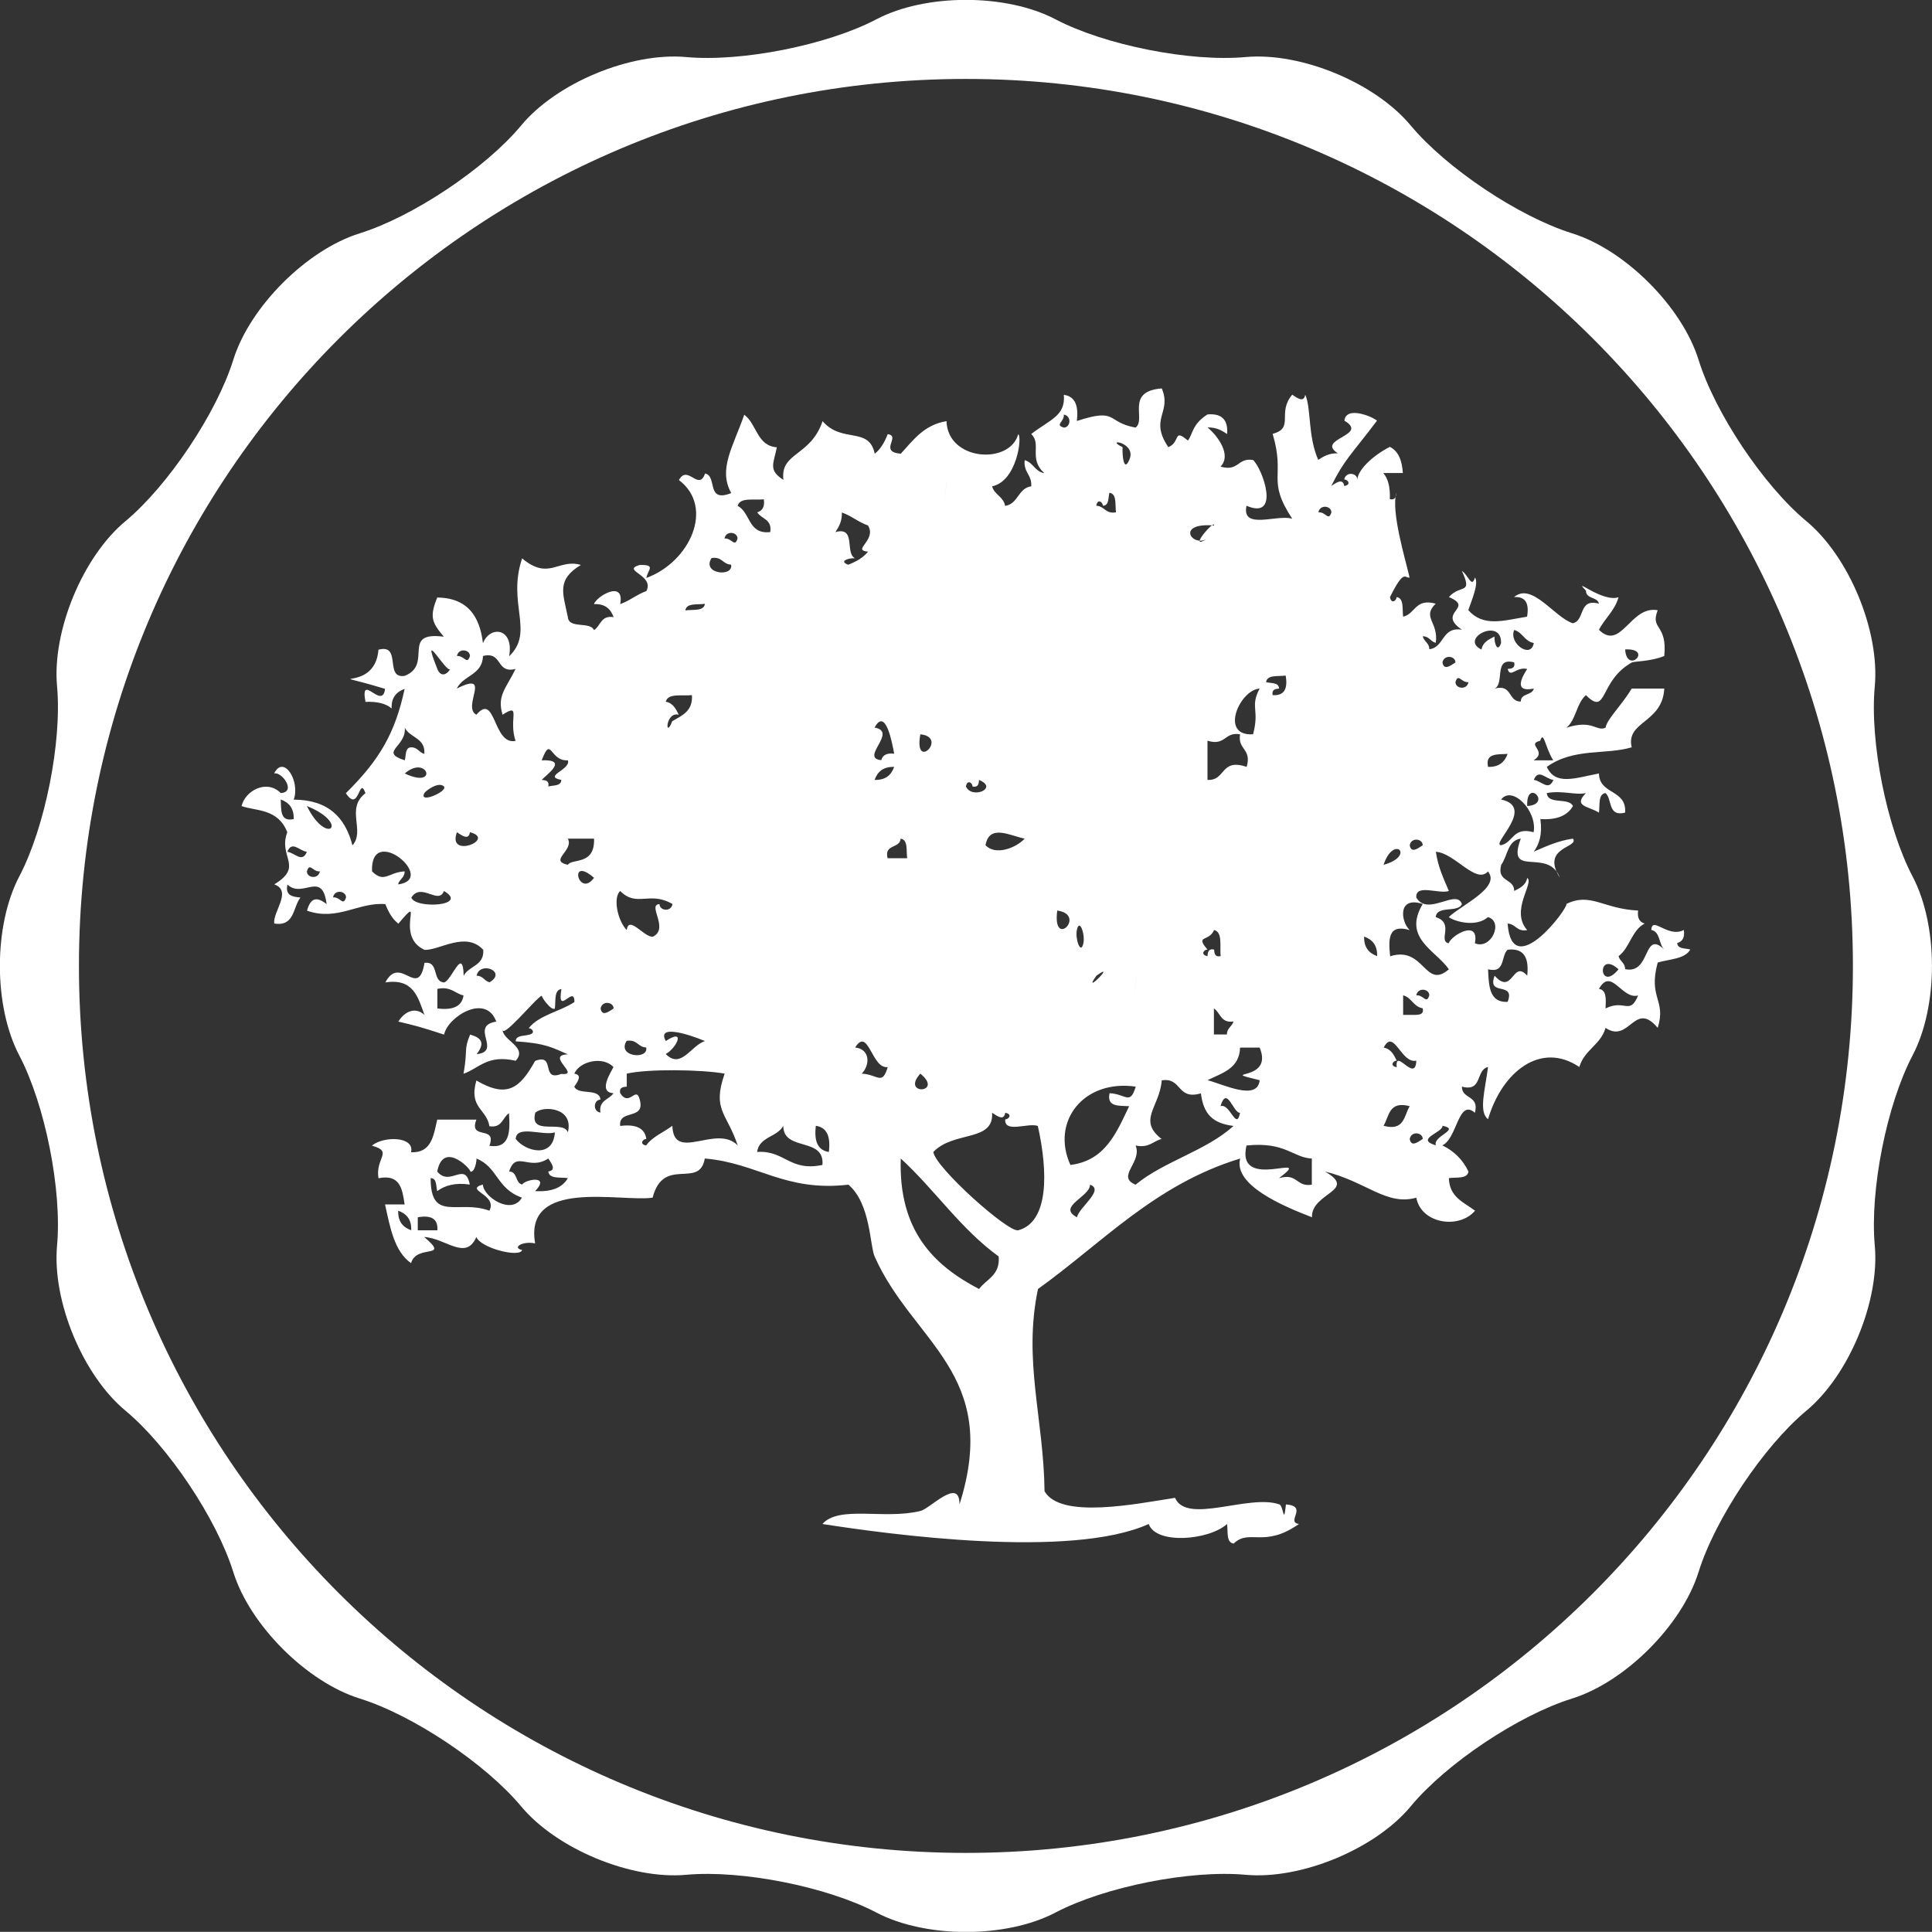
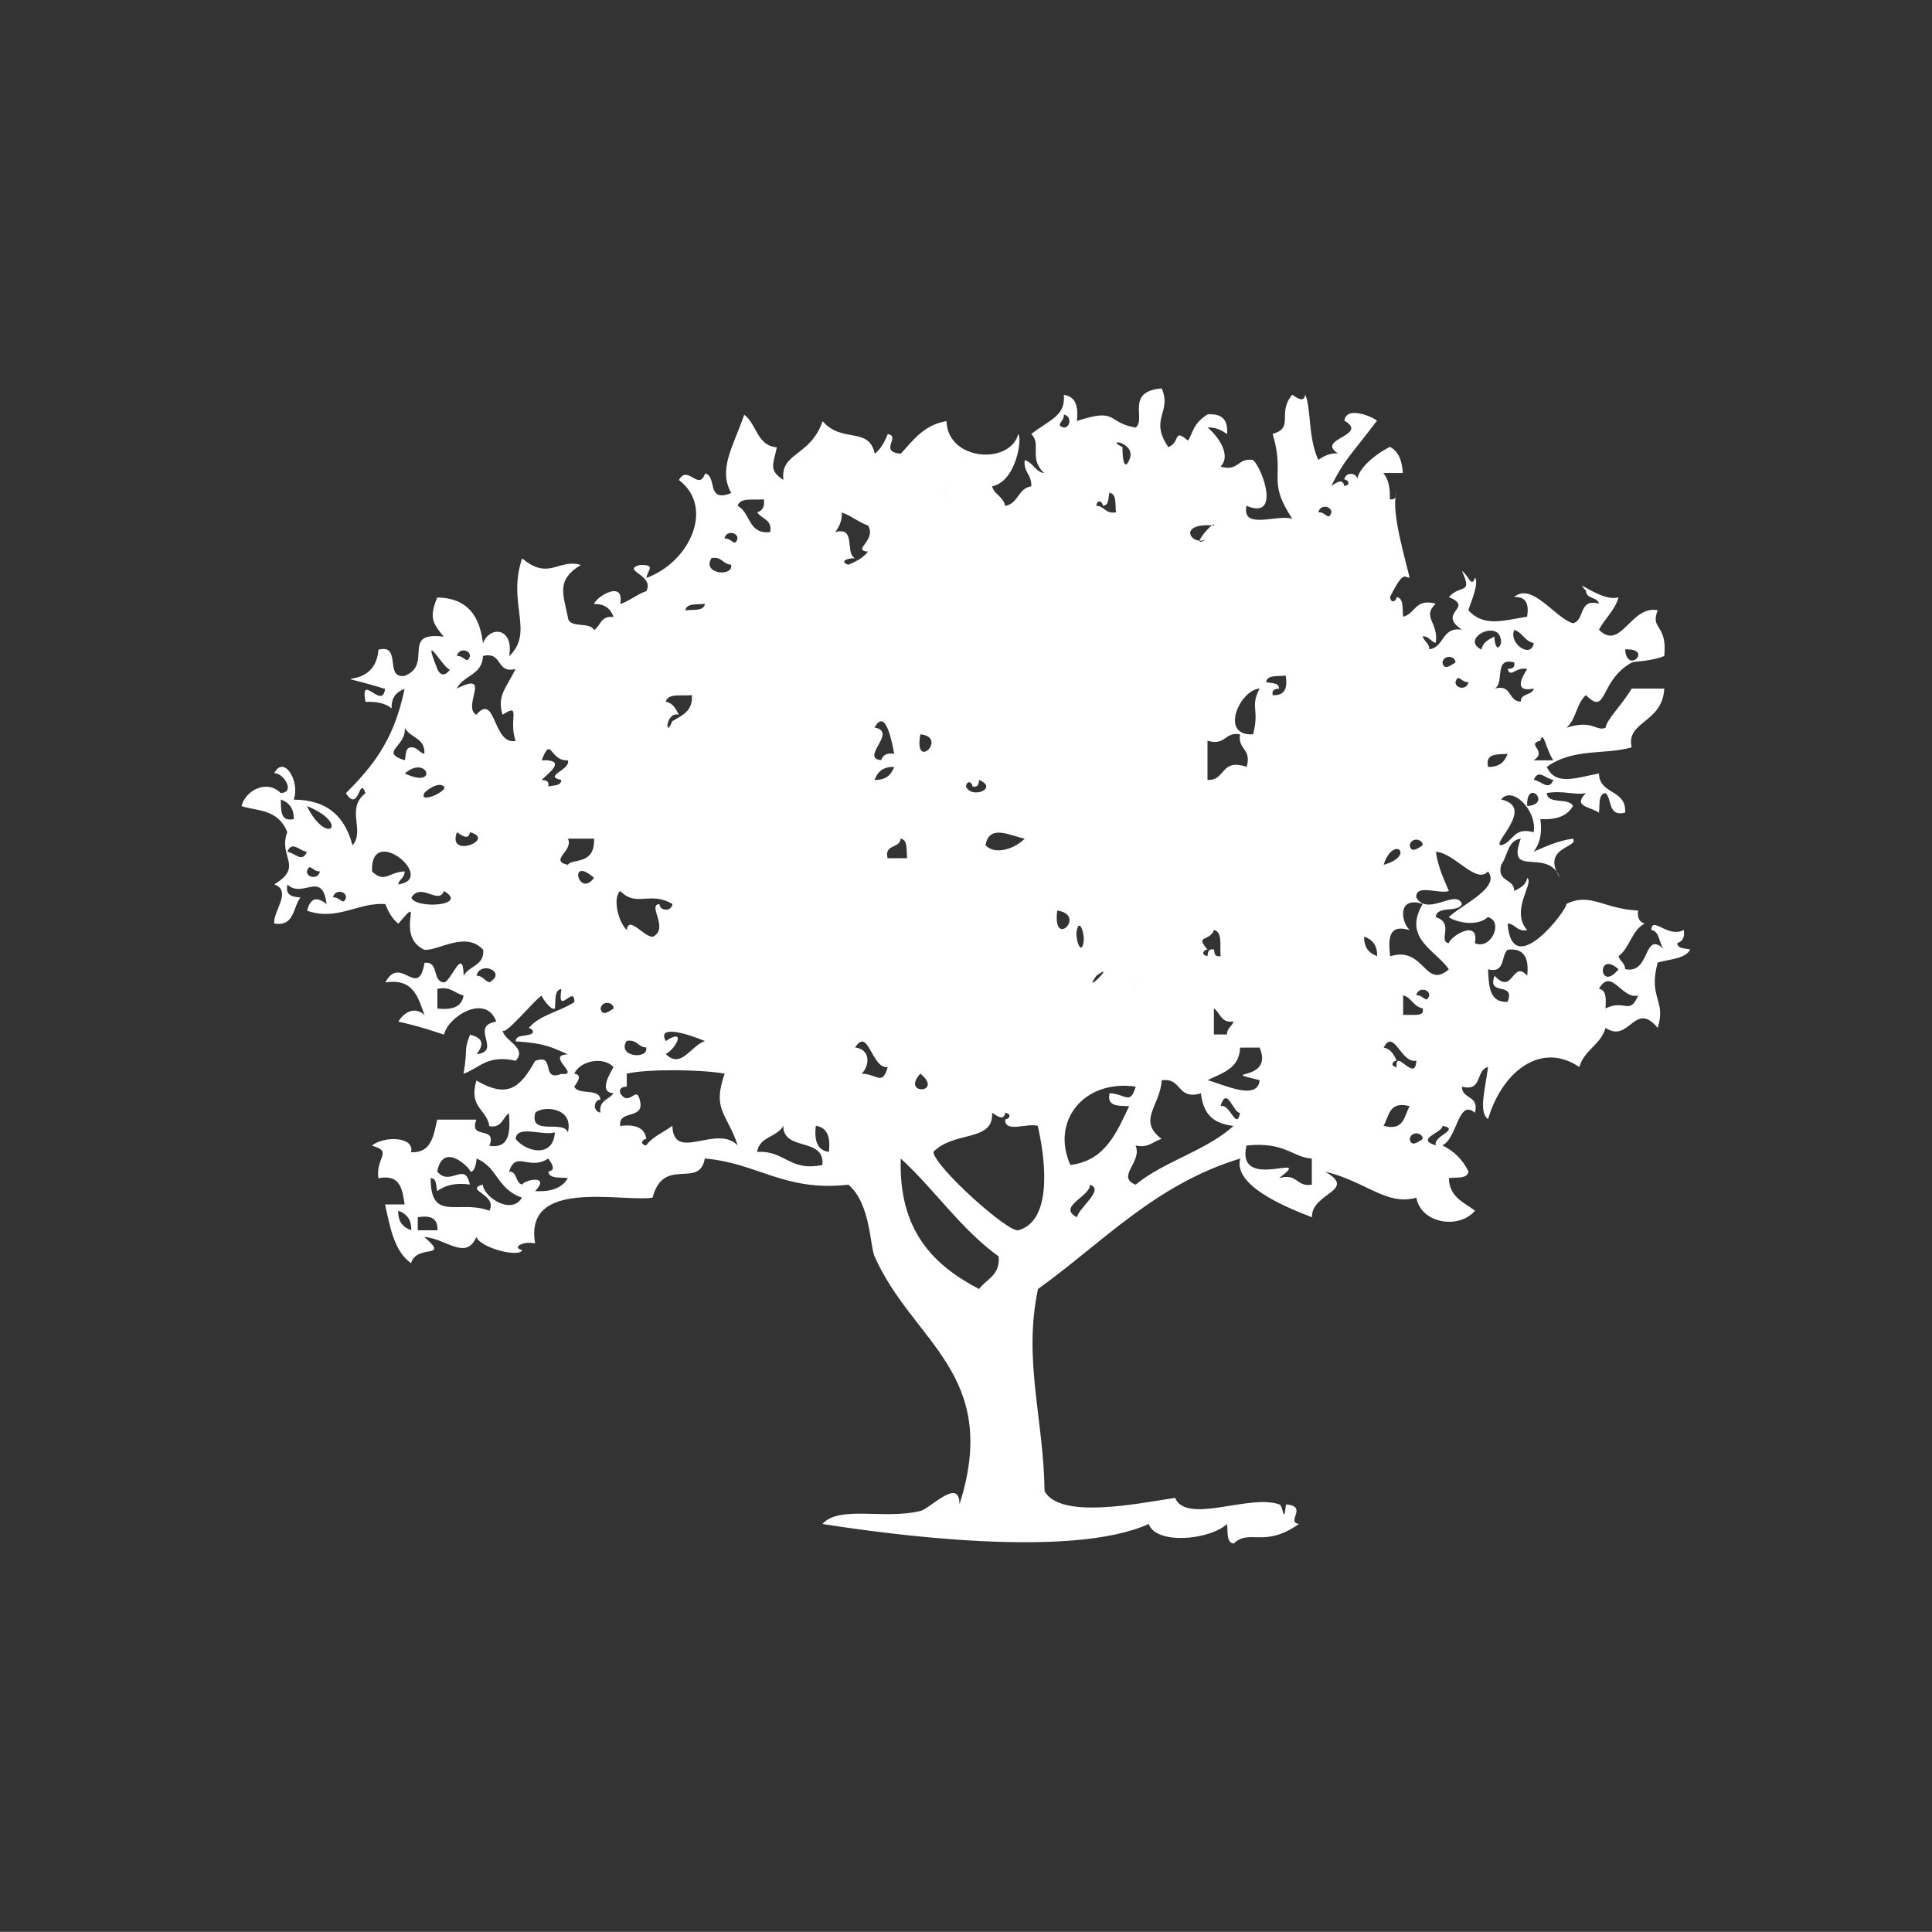
<svg xmlns="http://www.w3.org/2000/svg" id="Capa_2" viewBox="0 0 126.29 126.28">
  <rect x="0" y="0" width="126.29" height="126.28" fill="#333333" stroke="none" />
  <defs>
    <style>
      .cls-1, .cls-2 {
        fill: #fff;
      }

      .cls-2 {
        fill-rule: evenodd;
      }
    </style>
  </defs>
  <g id="Capa_1-2" data-name="Capa_1">
-     <path class="cls-1" d="M125.02,57.29c-1.69-3.22-2.81-8.81-2.47-12.43.33-3.62-1.68-8.48-4.48-10.8-2.79-2.32-5.96-7.06-7.04-10.54-1.08-3.47-4.8-7.19-8.27-8.27-3.47-1.08-8.21-4.25-10.54-7.04-2.32-2.8-7.18-4.81-10.8-4.48-3.62.33-9.21-.78-12.43-2.47-3.22-1.69-8.48-1.69-11.7,0-3.22,1.69-8.81,2.8-12.43,2.47-3.62-.33-8.48,1.68-10.8,4.48-2.32,2.79-7.07,5.96-10.54,7.04-3.47,1.08-7.19,4.8-8.27,8.27-1.08,3.47-4.25,8.21-7.04,10.54-2.8,2.32-4.81,7.19-4.48,10.8.33,3.62-.78,9.21-2.47,12.43-1.69,3.22-1.69,8.48,0,11.7,1.69,3.22,2.8,8.81,2.47,12.43-.33,3.62,1.68,8.48,4.48,10.8,2.79,2.32,5.96,7.07,7.04,10.54,1.08,3.47,4.8,7.19,8.27,8.27,3.47,1.08,8.21,4.25,10.54,7.04,2.32,2.79,7.19,4.81,10.8,4.48,3.62-.33,9.21.78,12.43,2.47,3.22,1.69,8.48,1.69,11.7,0,3.22-1.69,8.81-2.8,12.43-2.47,3.62.33,8.48-1.68,10.8-4.48,2.32-2.8,7.06-5.96,10.54-7.04,3.47-1.08,7.19-4.8,8.27-8.27,1.08-3.47,4.25-8.21,7.04-10.54,2.8-2.32,4.81-7.19,4.48-10.8-.33-3.62.78-9.21,2.47-12.43,1.69-3.22,1.69-8.48,0-11.7ZM63.14,121.12c-32.02,0-57.98-25.96-57.98-57.98S31.12,5.16,63.14,5.16s57.98,25.96,57.98,57.98-25.96,57.98-57.98,57.98Z" />
    <path class="cls-2" d="M80.21,28.37c-.34-.23-.69-.44-1.28-.43.69.56,1.59,1.83.85,2.56,1.21.35,1.1-.6,2.13-.43.64.59,1.81,3.95-.43,2.99-.34,1.62,2.02.54,2.99.85-1.7-2.6-.43-2.69-1.28-5.55,1.45-.39.26-1.35,1.28-2.56.38.26.76.52.85,0,.4.88.16,2.71.85,4.26.34-.22.69-.44,1.28-.43-1.48-.95,2.09-1.16.43-2.13.11-1,1.87-.25,2.13,0-1.7,2.25-2.12,2.52-2.99,4.27.38-.26.76-.51.85,0,.48-.08.24-.43,0-.43.11-.54.85-.43.85,0,.06-.62.95-1.52,2.13-2.13.57.28.8.91.85,1.71h-1.28c.33.38.46.96.43,1.71.36.08.4-.17.43-.43-.37,1.23.59,4.36.86,5.55-.3.08-.34-.62-1.28,1.28.08.48.43.24.43,0,.5.07.36.78.43,1.28.81-.18.77-1.22,2.13-.85-.93.89.21,1.22,0,2.56-.34-.08-.42-.43-.85-.43.08.35.43.43.43.85,1.01-.13.79-1.48,2.13-1.28-1.69-1.14.87-1.41-.85-2.13.76-.87,1.58-.12.85-1.71.4.24.65,1.18.85.43.28.35-.21,1.49-.43,2.13.99,1.13,2.3.68,3.84.43.15-.86-.09-1.33-.85-1.28,1.17-1,2.64,1.33,3.84,1.71.82-.17.34-1.65,1.71-1.28-.1-.46-.85-.29-.85-.85-.95-.99,1.05.79,2.13.43-.25.89-.9,1.38-1.28,2.13,1.45,1.42,2.06-1.62,3.84-1.28-.51,1.3.64.86.43,2.99-.89.37-1.98.34-2.13.43-2.15,1.2-1.58,3.55-2.99,2.13-.62.52-.65,1.63-1.28,2.13,1.75-.56,1.94.27,2.56,0,.1-.58,1.04-1.44,1.71-2.56h2.13c-.12,2.28-2.53,2.12-2.13,3.84-1.72.51-3.79.02-5.55,1.28.57,1.23,1.81.74,3.41.43.02,1.4,1.82,1.02,1.71,2.56-1.15.29-.83-.88-1.28-1.28-.5.07-.36.78-.43,1.28-.68-.43-1.72-.4-.85-1.28-.67.16-1.53-.19-2.56,0,.06.79,1.44.26,1.71.85-.36.63-1.07.92-2.13.85.14.99-.07,1.64-.43,2.13.8-.34,1.56-.71,2.56-.85.43.6-2.14.53-.85,2.56-.78-2.04-3.55.11-2.56-2.56-.88.12-.85,1.14-1.28,1.71-.31,1.16.85.86.85,1.71.38-.19.76-.37.85-.85.48.32-1.14,2.13,0,3.41-.69.12-.74-.4-1.28-.43.28,3.9,4-1.05,3.84-1.28,1.59-.78,2.42.33,4.69.43-.07.49.1.76.43.85-.85.43-.97,1.59-1.71,2.13.08.34.43.43.43.85,1.7.37,1.16-2.63,2.56-1.28-.37-.35-.25-1.17-.85-1.28.06-.95,1.07.55,2.13,0,.07.49-.09.76-.43.85.01.41.52.33.85.43-.36.63-1.37.62-2.13.85-.64,2.36.58,2.42,0,4.27-1.52-1.83-1.84,1.05-3.41,0-.31,1.11-1.4,1.44-1.71,2.56-2.54-1.72-5.07.34-5.97,3.41-.62-.48-.21-1.83,0-3.41-.82.17-.34,1.65-1.71,1.28,0,.85,1.16.54.85,1.71-1.09-.96-1.15,1.69-2.13,2.13.77.37,1.34.94,1.71,1.71-.07.5-.78.36-1.28.43.03,1.25.98,1.58,1.71,2.13-1.04,1.23-3.52.86-3.84-.85-1.95.55-3.26-1.05-5.97-1.71,2.19,1.26-.91,1.38-.85,2.99-1.92-.74-5.15-2.11-4.69-3.84-5.56,1.69-9,5.5-13.22,8.53-.98,4.67.37,8.44.43,13.22,1.05,1.84,6.01.82,8.53.43.76,1.77,4.84-.27,6.82.43.28.1.27,1.45.43,0,1.49.12-.04,1.15.85,1.28-2.3,1.61-3.22.28-4.27,1.28-.5-.07-.36-.78-.43-1.28-1.18,1.07-4.65,1.36-5.12,0-5.11,2.31-17.04.67-21.33,0,1.1-1.24,4.04-.27,6.4-.85.66-.16,2.57-2.25,2.56-.43,2.72-8.56-3.06-10.59-5.55-16.21-.31-.7-.26-3.46-1.71-4.69-4.18.48-5.96-1.43-9.39-1.71-.34,2.03-2.7-.19-3.41,2.56-2.09.3-8.42-1.3-7.68,2.99-.82-.18-1.54.29-.85.43-.13.52-2.7-.11-2.99-.85-.69,1.58-1.98.09-3.41,0,1.75,1.49-.5.43-.86,1.71-1.09-.76-1.37-2.33-1.7-3.84h1.28c-.15-.99-.28-2-1.71-1.71-.22-1.34,1-1.74-.43-2.13.76-.64,2.81-.62,2.56.43,1.34.06,1.47-1.09,1.71-2.13h2.56c-.53,1.38,1.38.33.85,1.71,1.33.2,1.37-.91,1.28-2.13-.43.28-.44.98-1.28.85-.16-1.12-1.37-1.19-.85-2.99,2.02,1.18,2.84.51,3.84-1.28,1.38-.53.33,1.38,1.71.85,1.33.13-1.08-1.23.43-1.28-.99-.42-1.4-.72-3.41-.85.01-.41.52-.33.85-.43.48-.08.24-.43,0-.43.69-.87,2.05-1.08,2.99-1.71,0-1.2-1.16,1.02-.85-.85-.5.07-.36.78-.43,1.28-.26.16-.93-.83-.85-.85-.38.14-2.73,3.06-2.56,2.13-.15.77,1.7,1.21.85,2.13-1.85-.42-2.37.48-3.41.85.29-1.65,0-1.52.43-2.56.89.24.9.66.43,1.28,1.69-.19-.51-1.84,1.28-2.13-.68-1.88-3.18-.31-3.41.85-1.56-.51-1.92-.6-2.99-.85.42-.69,1.14-.98,1.71-.43-.42-1.14-.71-2.42-2.56-2.13.99-1.87,2.14,1.17,2.56-1.28.98-.13.47,1.23,1.28,1.28.5-.12,1.23-2.42,1.28-.43.33-.67,1.35-.64,1.28-1.7-1.14-1.25-2.88.05-3.84,0-2.05-.94.14-3.9-1.71-1.71-.4-.31-.65-.77-.85-1.28-1.76-.14-3.13,1.13-5.12.43.24-.89.67-.91,1.28-.43-.28-2.25-1.57-.33-2.56-1.28-.16.73.33.8.85.85-.5.63-.37,1.91-1.71,1.7-.12-.75,1.2-2.13,0-2.56,1.96-1.19.23-1.77.85-3.41-.62-1.57-2.05-1.37-2.99-1.71.24-1.01,1.65-1.77,2.56-.85,1.04-.05.09-1.41-.43-1.28.62-1.26,1.72.51,1.28,1.71,2.27.01,3.37,1.18,3.84,2.99.85-.96-.47-2.4.85-3.41-.43-1.2-.4,1.35-1.28,0,2.17-2.15,3.21-3.88,3.84-6.82-.52.19-.88.55-.85,1.28-.38-.33-.96-.46-1.71-.43-.37-1.99,1.11.59,1.28-.85-4.7-1.43-.66.45-.43-2.56,1.55-.41.36,1.92,1.71,1.71,1.9-.74-.3-2.93,2.56-2.56-.75-.9-.96-1.26-.43-2.56,2.39.02,2.84,1.8,2.99,2.99.46-1.19,2.05-1.01,1.71.85,1.68-1.6-.15-3.44.85-6.4,1.76,1.48,2.37-.01,3.84.43-1.61.98-1.17,1.84-.85,3.41.06.79,1.45.26,1.71.85.44-.28.44-.98,1.28-.85-.19-.53-.55-.88-1.28-.85.13-.49,2.02-1.63,1.71,0,.63-.22,1.08-.63,1.71-.85.56-1.07-1.69-1.34-.43-1.71,1.09-.02.52.32.43.85,2.85-1.04,4.48-4.62,2.13-6.4.57-1.05,1.29.77,1.71-.43.82.17.04,1.95,1.71,1.28-.87-1.55.11-3,.85-5.12.82.6.82,2.03,2.13,2.13-.22,1.09-.57,1.49.43,2.13-.22-1.82,1.77-1.51,2.56-3.84,1.27,1.48,3.03.32,3.41,2.13.4-.31.65-.78.85-1.28.89.13-.63,1.15.85,1.28.82-.89,1.52-1.89,2.99-2.13.08,2.61,4.14,2.87,4.69.85.27.19-.1,3.09-1.71,3.41.15.56.75.67.85,1.28.87-.13.84-1.16,1.71-1.28.05-.77-.52-.9-.43-1.71.56.15.67.75,1.28.85-1.05-.97-.15-1.88-.85-2.56,1.23-.95,2.25-1.18,2.13-2.56.75.1.97.73.85,1.71,2.72-.89,1.9.09,3.84.43.72-.54-.7-2.37,1.71-2.56.68,1.59-.84,1.96.43,3.84.81-.32.3-1.27,1.28-.43.33-.43.27-1.07,1.28-1.71.93-.08,1.36.35,1.28,1.28ZM106.23,42.45c.12,1.68,1.88-.08,0,0h0ZM100.68,48.42c-.96.24.52.67-.43,1.28h1.28c-.54-.87-.62-1.98-.85-1.28ZM100.26,50.98c.5.06.97.76,1.28,0-.51-.06-.97-.76-1.28,0ZM98.12,52.26c2.29.5-.68,2.94,0,2.99.81-.18.77-1.22,2.13-.85.25-1.41-1.42-3.09-2.13-2.13ZM99.83,52.69c1.68-.12-.08-1.88,0,0h0ZM98.55,62.08c-.45.4-.13,1.57-1.28,1.28.05,1.09.08,2.19,1.28,2.13.53-1.38-1.38-.32-.85-1.71,1.2,1.34,1.17-1.1,2.13,0,.12-1.11-.16-1.83-1.28-1.7ZM93.86,74.87c-.23-.61,1.66-1.04.43-1.28.05.44-1.84.86-.43,1.28ZM20.06,55.68c-.5-.06-.97-.76-1.28,0,.5.06.97.76,1.28,0ZM19.2,53.54c.02-.73-.33-1.09-.85-1.28.04.67-.06,1.48.85,1.28ZM20.06,52.69c1.33,2.68,2.86,1.15,0,0h0ZM69.54,27.95c.43,0,.54-.75,0-.85.04.48-.62.67,0,.85ZM73.81,30.08c.56-1.18-1.69-1.46-.43-.85-.03.6.09,1.63.43.85ZM61.86,31.79c-.36,2.52.24-1.71,0,0h0ZM72.95,33.49c-.07-.5.07-1.21-.43-1.28-.09.33-.01.84-.43.85,0-.24-.35-.49-.43,0,.55.02.59.55,1.28.43ZM50.35,34.77c.13-.84-.58-.84-.85-1.28.33-.1.5-.36.43-.85-.64.07-1.57-.15-1.71.43.85.43.67,1.88,2.13,1.71ZM87.03,33.49c0-.43-.75-.54-.85,0,.48-.05.66.62.85,0ZM55.46,36.91c.5-.2.97-.45,1.28-.85-1.1-.1.59-.73,0-1.71-.63-.22-1.08-.63-1.71-.85.02.59-.2.94-.42,1.28,1.38-.38.6,1.39,1.28,1.71-.45-.02-1.08.2-.43.43ZM78.93,35.2c-1.4.9.52-1.32.43-.85-2.57-.21-1.41,1.49-.43.85ZM48.21,35.2c0-.43-.75-.54-.85,0,.48-.04.67.62.85,0ZM47.79,36.91c-.55-.02-.59-.55-1.28-.43-.66,1.05,1.45,1.26,1.28.43ZM46.08,39.47c-.5.07-1.21-.07-1.28.43.5-.07,1.21.07,1.28-.43ZM98.12,42.03c.05-1.71-2.77-.29-1.28.43.09-.48.47-.66.85-.85-.02.45.2,1.08.43.43ZM100.26,42.03c-.61-.1-.72-.7-1.28-.85-.38.88,1.11,1.92,1.28.85ZM29.44,43.73c-.23.35-2.01-2.9-.85,0,.19.48.55.46.85,0ZM30.72,42.88c0-.43-.75-.54-.85,0,.48-.04.66.62.85,0ZM32.85,46.72c-.38-1.26.24-1.73.85-2.99-1.31.32-.82-1.17-2.13-.85-.03,1.25-1.3,1.26-1.71,2.13,2.37-1.19.3,1.2,1.28,1.71,1.27-1.51,1.08,2.02,2.56,1.71-.48-1.43.41-2.52-.85-1.71ZM95.14,43.3c0-.43-.75-.53-.85,0,.09.52.47.26.85,0ZM98.98,43.3c-1.38-.38-.6,1.39-1.28,1.71,1.17-.31.86.85,1.71.85,0-.56.75-.39.85-.85-1.42.29-.69-.88-.43-1.28-.74-.17-1.09.63-1.28,0,.26-.02.51-.06.43-.43ZM83.62,45.01c-.26.02-.5.06-.43.43.77.05,1-.43.85-1.28-.5.07-1.21-.07-1.28.43.33.09.84,0,.85.43ZM95.99,44.59c-.48.04-.67-.62-.85,0,0,.43.75.54.85,0ZM78.93,48.42v2.56c1.21.07.83-1.44,2.56-.85.35-1.2-.6-1.11-.43-2.13-1.03-.18-.93.78-2.13.42ZM81.91,48c.44-1.65-.22-1.76.43-2.99-1.29.07-2.66,3.12-.43,2.99ZM43.95,47.14c.62-.37,1.35-.64,1.28-1.7-.64.07-1.57-.15-1.71.43.48.09.66.47.85.85-.89-.23-.9,1.66-.43.43ZM57.6,49.7c.09-.33.36-.5.85-.43-.12-.64-.55-3.08-1.28-1.71,1.55.27-.99,1.99.43,2.13ZM26.46,49.7c.09-.33.01-.84.42-.85.43,0,.51.34.86.43.07-1.07-.95-1.04-1.28-1.71.12,1.25-1.71,1.58,0,2.13ZM60.16,48c-.45,2.48,1.85.18,0,0h0ZM35.41,50.98c.26.02.51.06.43.43.33-.09.84-.01.85-.43-1.24-.24.65-.67.43-1.28-1.2.08-1.07-1.68-1.71,0,1.8-.07.29.95,0,1.28ZM97.27,50.13c.73.02,1.09-.33,1.28-.85-.67.04-1.48-.06-1.28.85ZM26.46,50.56c2.24,1.06,1.48-1.28,0,0h0ZM57.17,50.98c.74.02,1.09-.33,1.28-.85-.74-.02-1.09.33-1.28.85ZM64,50.98c-.02.26-.06.51-.43.43,0-.24-.34-.48-.43,0,.38.86,2.17.11.85-.43ZM29.02,51.41c-.36-.36-1.22.31-1.28.43-.4.75,1.57-.13,1.28-.43ZM30.72,54.4c-.09.52-.47.26-.85,0-.67,1.78,2.61.46.85,0ZM64.42,55.25c.66.7,1.99.18,2.56-.43-.95-.19-2.31-.98-2.56.43ZM37.12,56.53c.27-.44,1.78.06,1.71-1.71h-1.71c.41.79-1.28,1.43,0,1.71ZM58.02,56.1h1.28c-.07-.5.07-1.21-.43-1.28-.04.67-1.09.33-.85,1.28ZM93,55.25c0-.43-.75-.54-.85,0,.09.52.47.26.85,0ZM90.44,56.53c2.11-.57.67-2.01,0,0h0ZM26.03,57.81c2.6-.34-1.84-4.05-1.71-.85.81.8,1.07.05,2.13,0,0,.43-.35.51-.43.85ZM92.15,60.8c-1.42-.43-1.4.59-1.28,1.71,2.24-.71,2.26,2.22,3.84.85-.88-1.26-3.04-2.04-1.71-4.27-1.67-.54-1.43,1.17-.85,1.71ZM97.27,56.96c-.78.88-2.18-1.21-3.41-1.28.14,1,.51,1.76.85,2.56-.62.23-2.2-.5-2.13.43.74,1.27,2.64-.61,2.98.43-.26.59-1.64.06-1.71.85,1.25.39.12,1.57.85,1.71.13-.49,2.02-1.63,1.71,0,1.08.45,1.89-1.44.85-1.71-.71.64-2.05.35-2.56,0,.8-.78,3.44-1.94,2.56-2.99ZM20.91,56.96c-.48.04-.66-.62-.85,0,0,.43.75.54.85,0ZM38.83,57.38c-1.72-1.5-1,1.37,0,0h0ZM22.62,58.66c0-.43-.75-.54-.85,0,.48-.05.66.62.85,0ZM29.02,58.24c-.35.94-1.49-.59-2.13.43.23.76,3.81.56,2.13-.43ZM43.95,59.09c-1.5-.87-2.33.25-3.41-.85-.49.45-.16,1.96.43,2.56.12-1.01,1.14.49,1.71.43,1.09-.54-.4-2.09.43-2.13,0,.43.75.54.85,0ZM69.11,59.52c-.34,2.58,1.96.28,0,0h0ZM70.82,61.65c.12-.58-.26-1.67-.43-.85-.12.58.26,1.66.43.85ZM78.93,62.5c.02-.26.06-.51.43-.43.02.26.06.51.43.43-.07-.64.15-1.57-.43-1.71-.32.8-1.27.3-.43,1.28-.24,0-.48.34,0,.43ZM90.02,62.5c.02-.73-.33-1.09-.85-1.28-.02.73.33,1.09.85,1.28ZM105.8,63.36c-1.44-1.3-1.29,1.58,0,0h0ZM32,64.21c1.17-.69-.62-1.43-.85-.43.43,0,.51.35.85.43ZM71.67,63.78c-1.03,1.43,1.43-1.03,0,0h0ZM74.23,64.21c-.36,2.52.24-1.71,0,0h0ZM104.95,65.92c1.25-.63,1.58.48,2.13-.85-1.06.3-1.75-1.88-2.56-.43.5.07.46.67.43,1.28ZM28.59,65.92c.97.12,1.6-.1,1.71-.85-.58-.13-.81-.61-1.71-.43v1.28ZM93.43,65.06c0-.43-.75-.54-.85,0,.48-.04.66.62.85,0ZM91.73,66.34h.85c.26-.02.5-.06.42-.43-.61-.1-.72-.7-1.28-.85v1.28ZM40.11,65.92c0-.43-.75-.54-.85,0,.09.52.47.26.85,0ZM79.35,67.62h.85c0-.43.34-.51.43-.85-.84.13-.85-.58-1.28-.85v1.71ZM43.52,68.05c1.33-.88.72.45,0,.85,1,1.01,1.63-.54,2.56-.85-1.07-.45-3.17-1.11-2.56,0ZM42.24,68.47c-.55-.02-.59-.55-1.28-.43-.66,1.05,1.45,1.25,1.28.43ZM56.32,70.18c1.07.05,1.34.81,1.71-.43-1.05.16-1.26-2.67-2.13-1.28.99.12.98,1.14.43,1.71ZM91.3,69.33c-.24,0-.48.35,0,.43-.13-1.33,1.23,1.08,1.28-.43-.99.23-1.47-2.16-2.13-.85.48.09.66.47.85.85ZM78.93,70.61c1,.25,3.28,1.4,3.41,0-2.92-.71.97.19,0-2.13h-1.28c-.04,1.38-1.18,1.66-2.13,2.13ZM39.25,72.74c-.13-.84.58-.85.85-1.28-1.06-.06-.12-1.44,0-1.71-.69-.73-2.2-.39-2.56.43.52.09.26.47,0,.85.26.59,1.64.06,1.71.85-.43,0-.54.75,0,.85ZM42.24,74.87c.42-.58,1.14-.85,1.71-1.28.08,2.43,2.88-.14,4.27,1.28-.7-2.13-1.69-2.29-.85-4.69-1.52-.27-5-.32-6.4,0v.85c-.26.02-.51.06-.43.43.61.94,1.04-.54,1.28.43.37,1.37-1.41.58-1.28,1.71.97-.12,1.6.1,1.71.85-.24,0-.48.35,0,.43ZM60.16,70.18c-1.3,1.44,1.58,1.29,0,0h0ZM75.94,74.45c-.58.14-.81.61-1.71.43.46,1.09-1.3,2.03,0,2.56,1.87-1.54,4.61-2.21,6.4-3.84-1.36-.17-1.96-.77-2.13-2.13-1.59.46-1.22-1.06-2.56-.85-.13,1.74-1.61,2.6,0,3.84ZM69.97,76.15c2.28-.28,3.01-2.11,3.84-3.84-.67-.04-1.48.06-1.28-.85,1.07.05,1.34.81,1.71-.43-3.42-.49-5.56,2.29-4.27,5.12ZM81.06,72.74c-.44.05-.86-1.84-1.28-.43.62-.23,1.04,1.66,1.28.43ZM34.99,72.74c-.41,1.55,1.84.43,2.13,1.28.41-1.66-1.66-1.76-2.13-1.28ZM90.44,73.59c1.37.37,1.33-.66,1.71-1.28-1.37-.37-1.34.66-1.71,1.28ZM64.85,72.74c.12,1.93-2.5,1.16-3.84,2.56.11,1,4.9,5.29,5.55,5.12,2.01-.54,1.95-3.83,1.28-6.82-.62-.23-2.2.5-2.13-.43.24,0,.48-.35,0-.43-.09.52-.47.26-.85,0ZM54.18,75.3c.12-.97-.1-1.6-.85-1.71-.12.97.1,1.6.85,1.71ZM51.2,73.59c-.39.75-1.57.7-1.71,1.71,1.82-.12,2.11,1.3,4.27.85.16-1.86-2.56-.85-2.56-2.56ZM36.27,74.02c-.75.25-2.51-.52-2.56.43.64.83,2.45,1.3,2.56-.43ZM93,74.45c0-.43-.75-.54-.85,0,.09.52.47.26.85,0ZM83.62,77.01c1.21-.35,1.1.6,2.13.43v-1.71c-1.22-.05-1.74-1.12-4.27-.85-.73,3.13,4.57.28,2.13,2.13ZM34.13,78.29c-1.67-.57-1.59-2.01-2.99-2.56.04.02-.08.98-.43.85.33.12-1.71-2.19-2.13,0,.85,1.03,1.82-.72,2.13.85-.99-.14-1.64.07-2.13.43-.09-.33-.01-.84-.43-.85,0,2.92,1.81,1.38,3.84,2.13.56-1.07-1.69-1.34-.43-1.71.06.84,1.9,2.02,2.56.85ZM34.99,77.86c1.06.06,1.77-.22,2.13-.85-.5-.07-1.21.07-1.28-.43.52-.09.26-.47,0-.85-1.27.83-2.11-.57-2.56.85.56,0,.39.75.85.85.19-.33,1.88-.65.85.43ZM64,84.26c.48-.66,1.39-.89,1.28-2.13-2.48-1.79-4.17-4.36-6.4-6.4-.15,4.7,2.13,6.97,5.12,8.53ZM70.4,79.57c.12-.64,1.83-1.8.85-2.13.02.78-2.19,1.44-.85,2.13ZM26.88,80.42c.03-.73-.33-1.09-.85-1.28-.02.74.33,1.09.85,1.28ZM27.31,80.42h1.28c.05-.77-.42-1-1.28-.85v.85Z" />
  </g>
</svg>